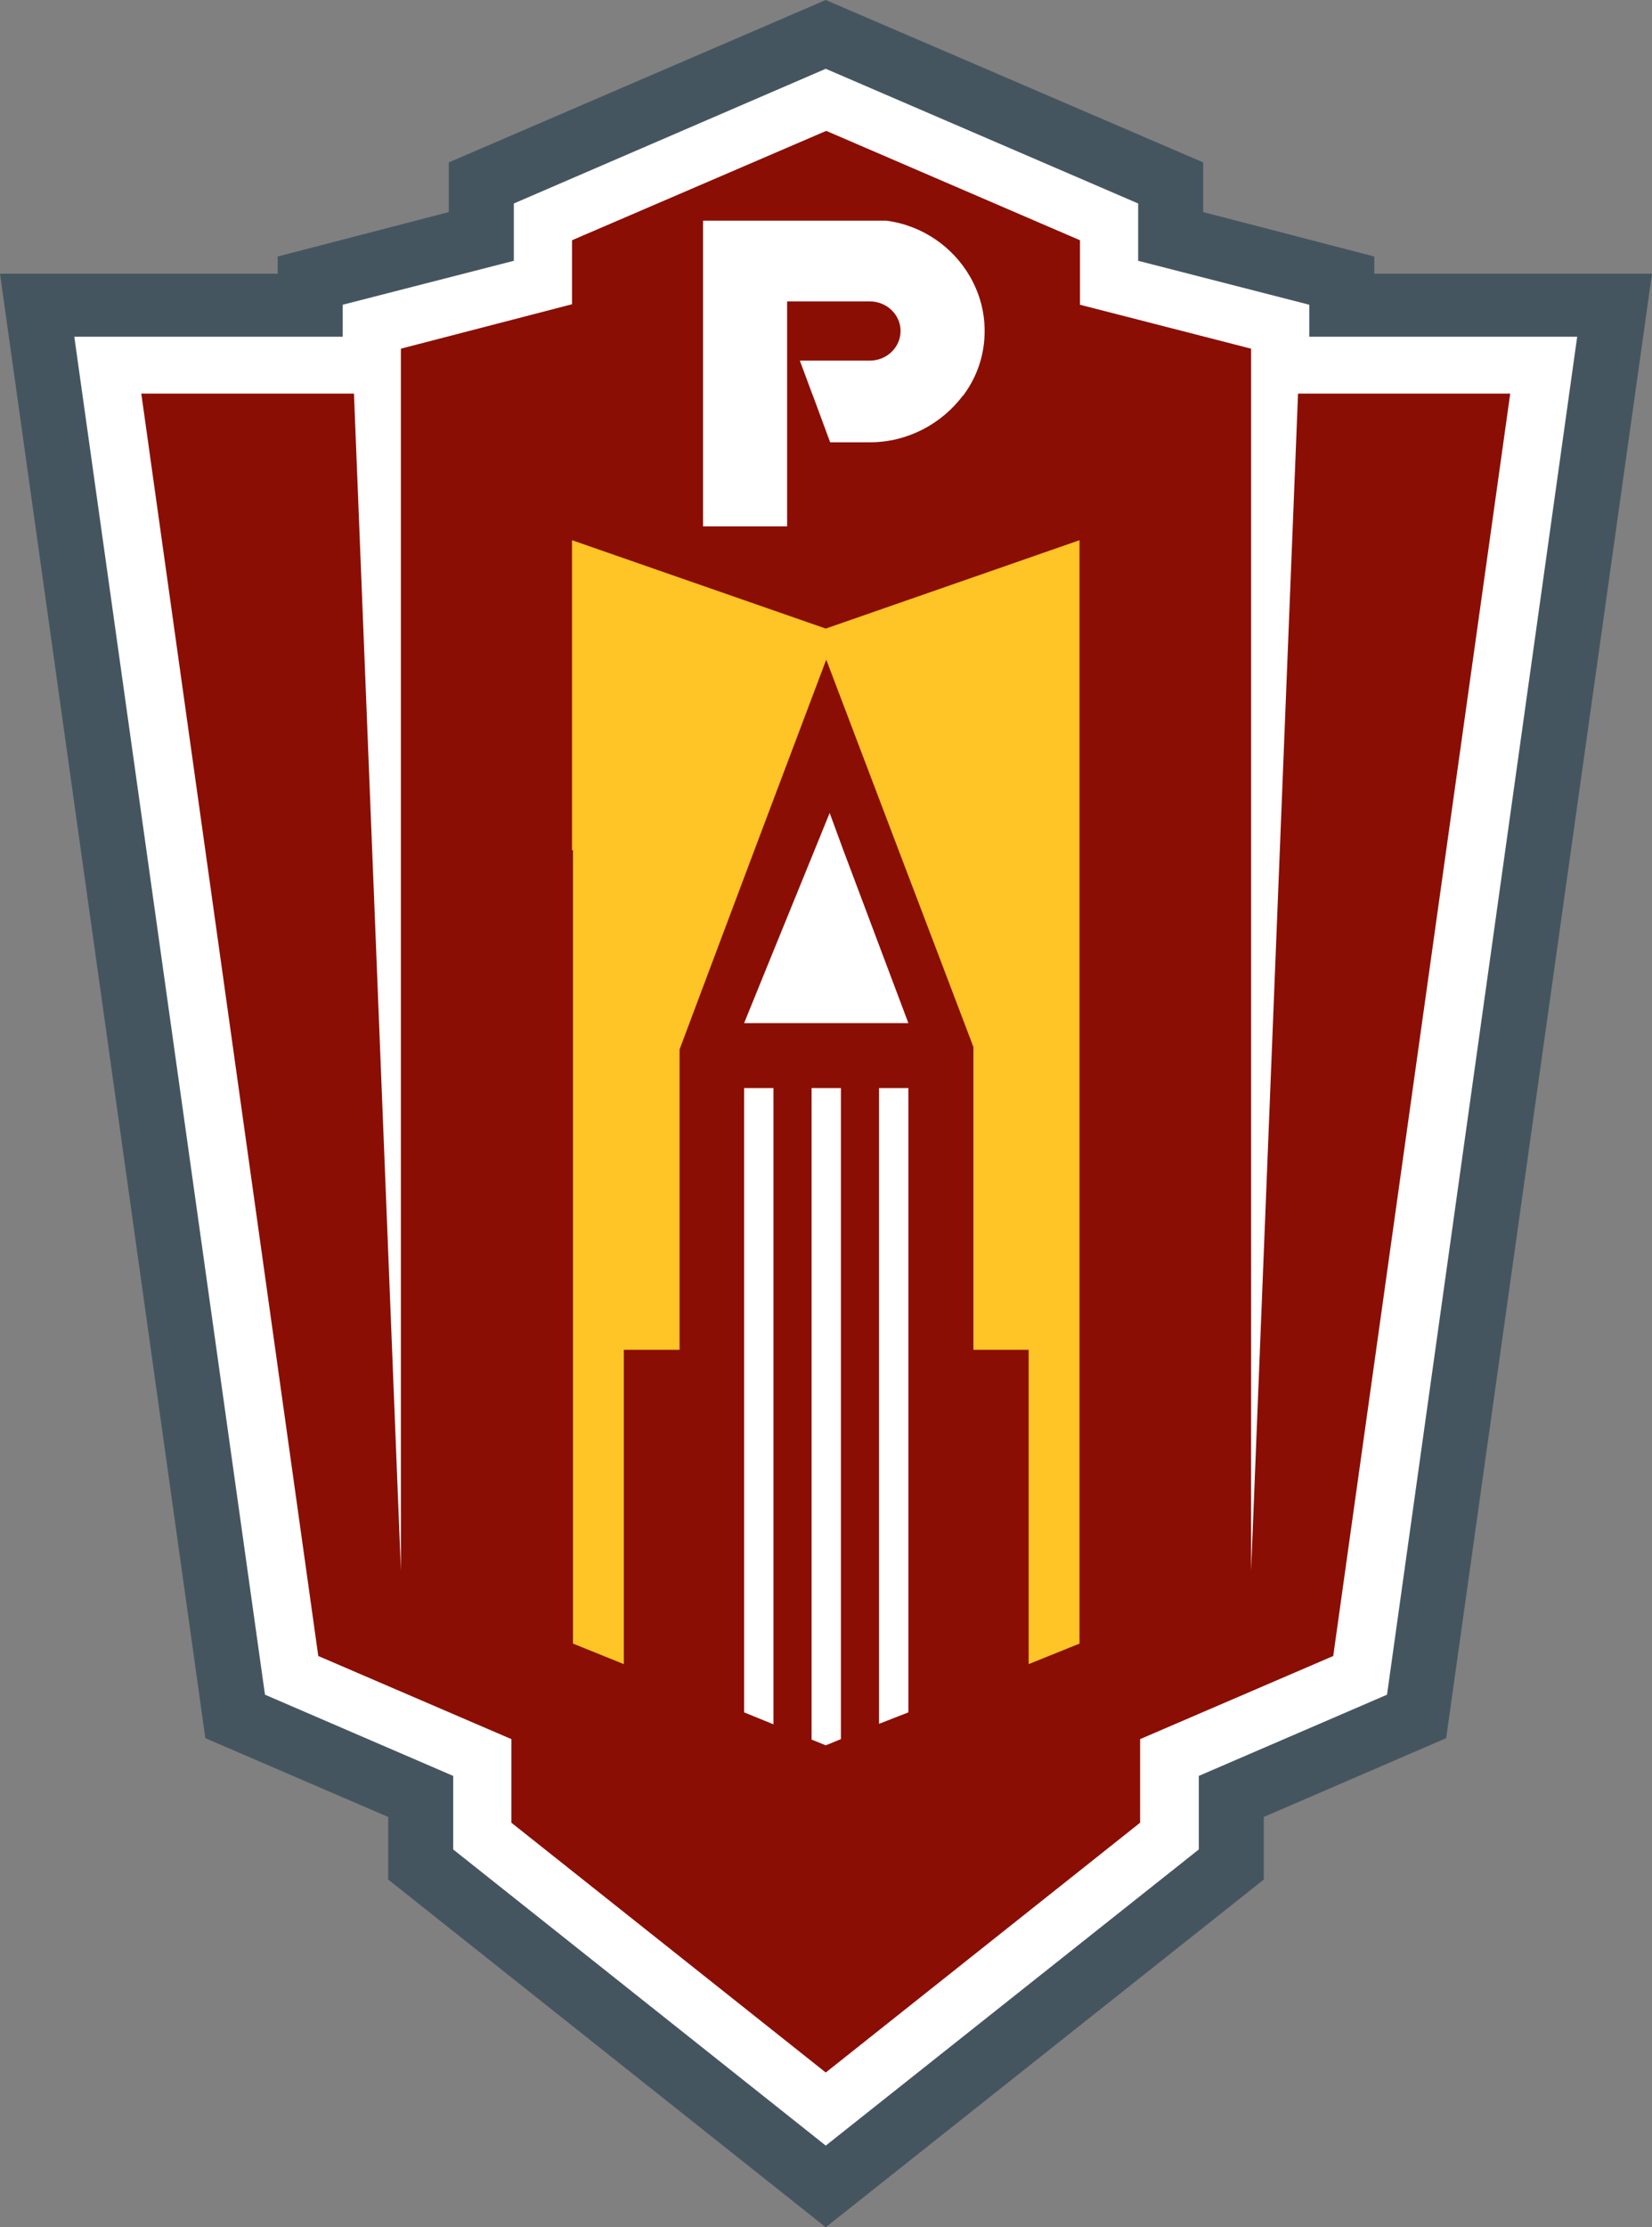
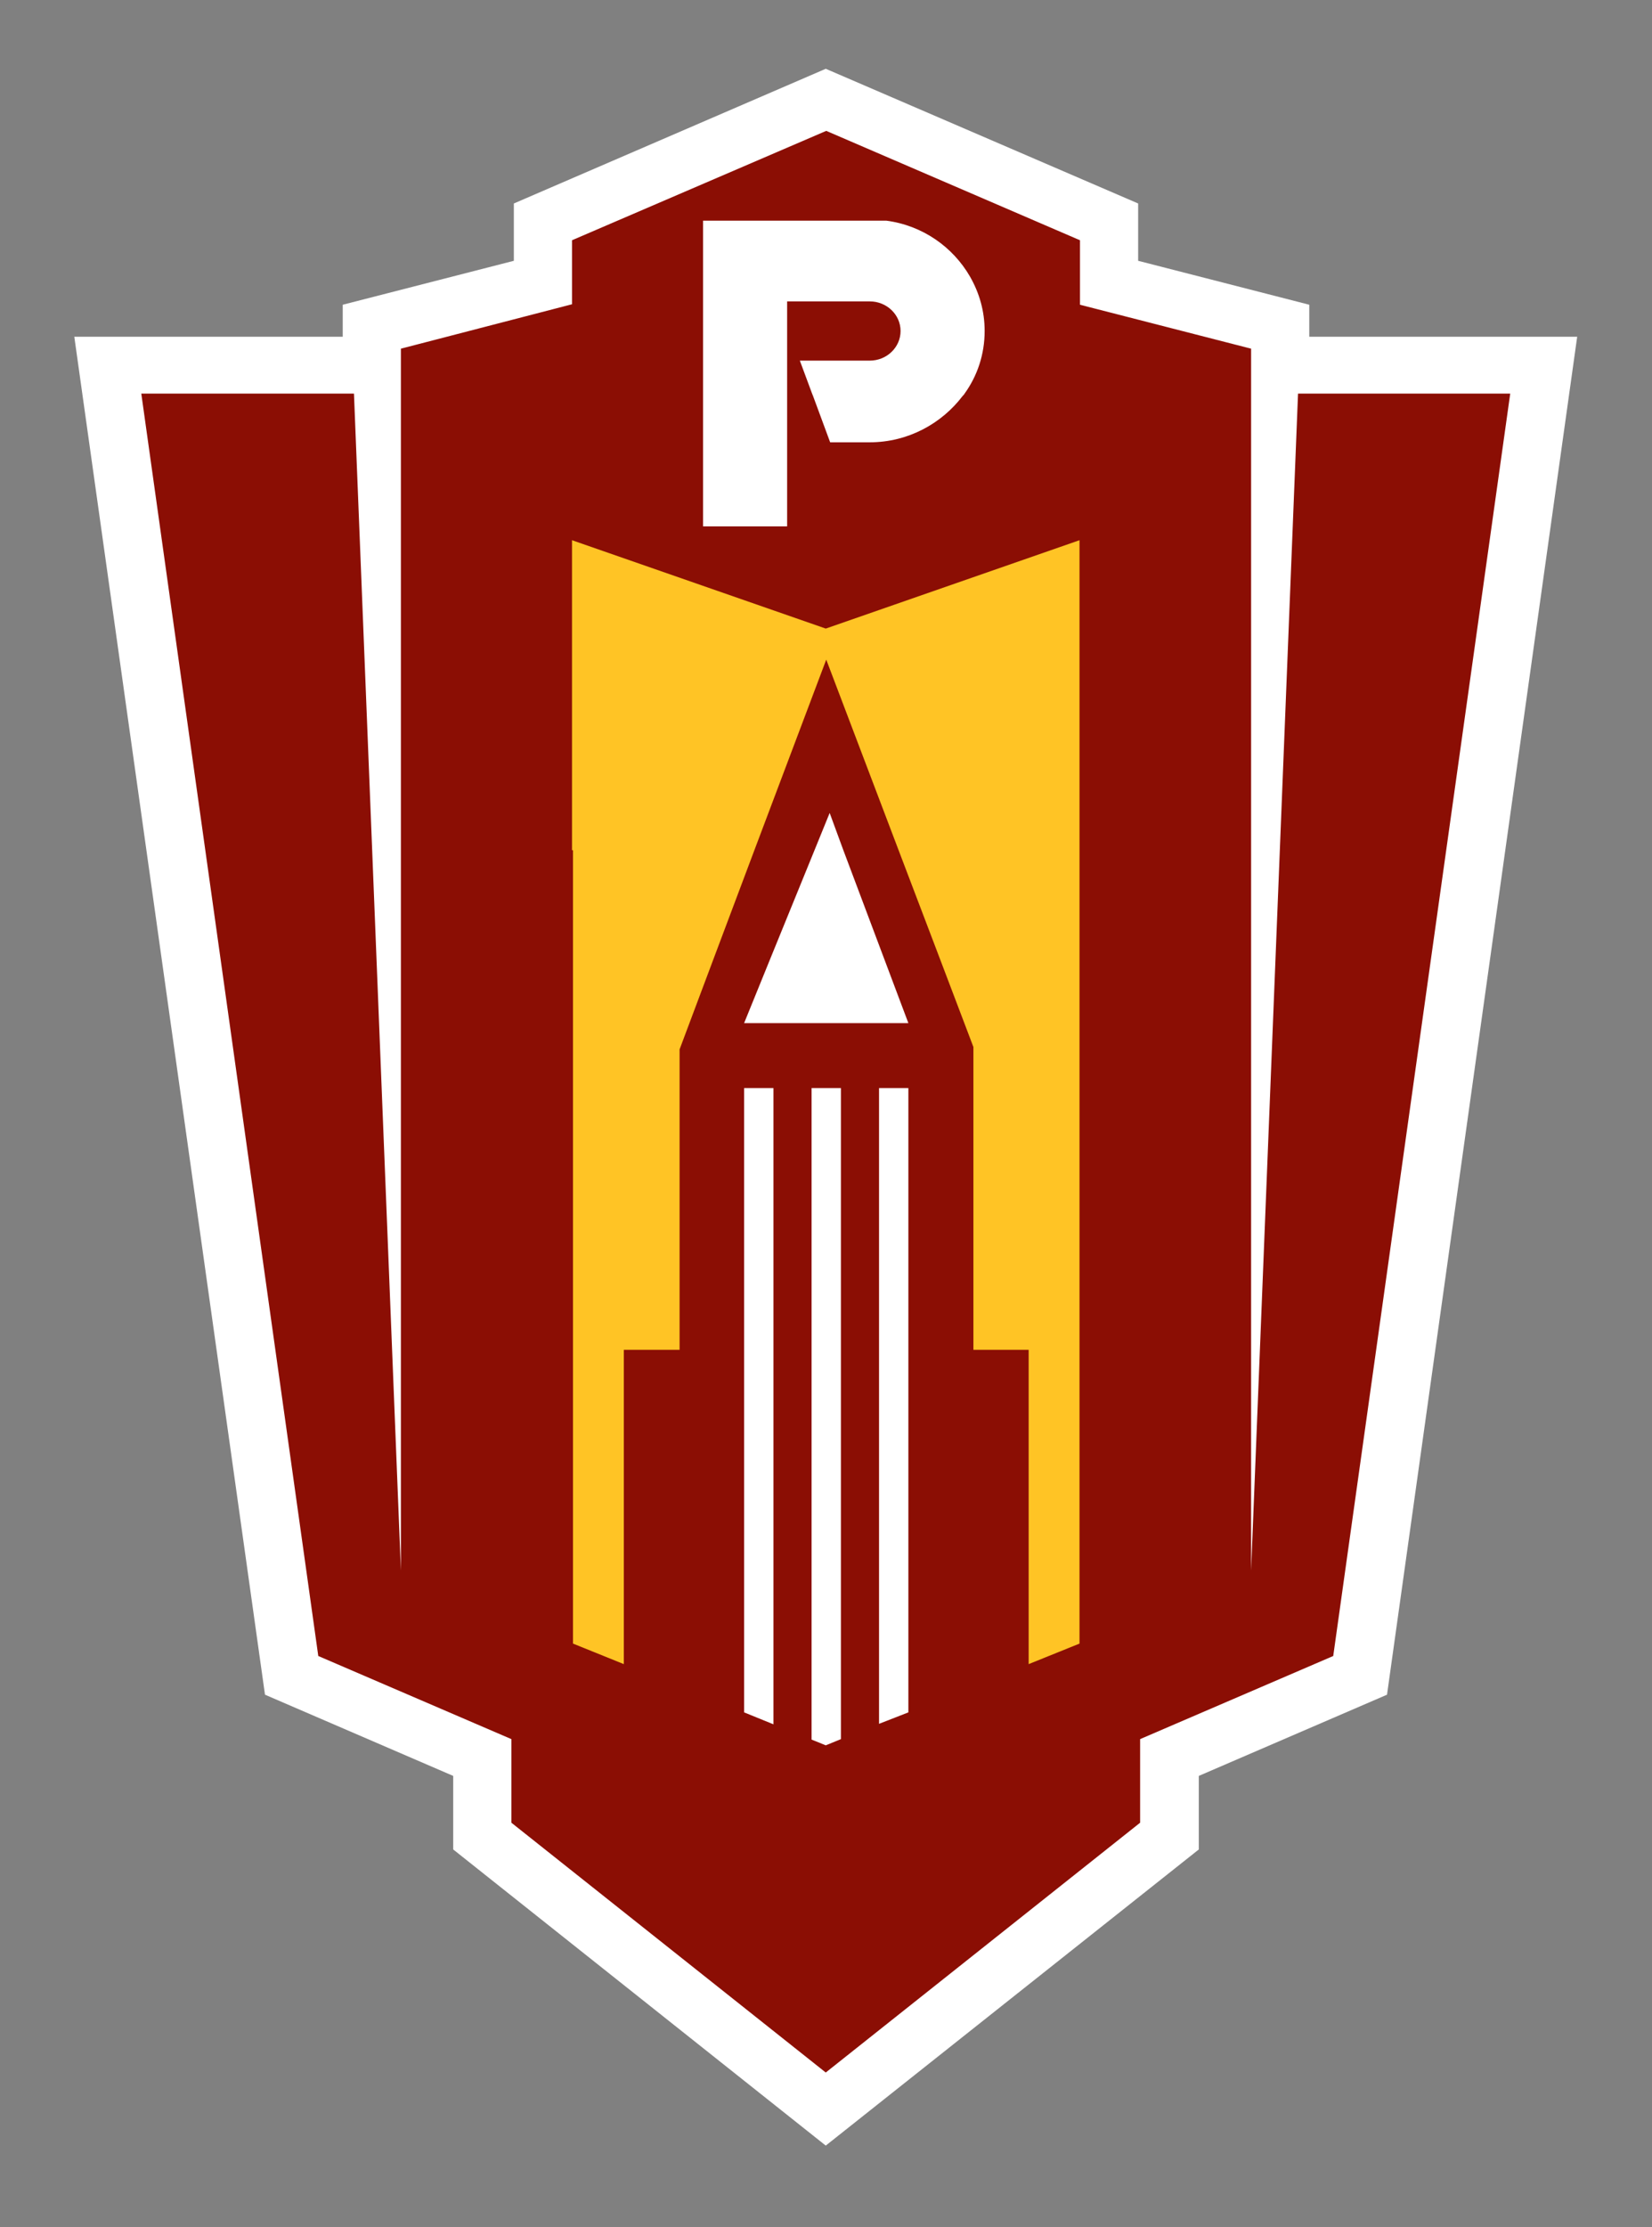
<svg xmlns="http://www.w3.org/2000/svg" width="95" height="128" viewBox="0 0 95 128" fill="none">
  <rect x="0" y="0" width="95" height="128" fill="#808080" stroke="none" />
  <g clip-path="url(#clip0_1352_1340)">
-     <path d="M79.031 15.729V14.741L69.191 12.188V9.333L47.486 0L25.809 9.333V12.188L15.969 14.741V15.729H0L11.808 99.891L22.323 104.42V108.016L47.486 128L72.677 108.016V104.42L83.164 99.891L95 15.729H79.031Z" fill="#455560" />
    <path d="M75.291 19.352V17.513L65.451 14.988V11.694L47.486 3.953L29.549 11.694V14.988L19.709 17.513V19.352H4.273L15.238 97.393L26.062 102.06V106.287L47.486 123.306L68.938 106.287V102.06L79.762 97.393L90.698 19.352H75.291Z" fill="white" />
-     <path d="M50.044 102.307L53.756 99.699V59.21L47.767 43.948L40.345 61.324L40.654 101.538L46.249 102.307H50.044Z" fill="white" />
    <path d="M40.429 101.538L41.076 59.457L47.514 43.069L54.374 60.198L55.442 101.538L67.082 93.907L64.664 26.325L47.486 34.093L39.726 31.046L29.745 27.066L27.918 94.511L40.429 101.538Z" fill="#FFC425" />
    <path d="M42.791 62.531H44.478V99.095L42.791 98.409V62.531ZM50.55 99.067V62.531H52.237V98.409L50.55 99.067ZM48.358 99.946L47.486 100.303L46.671 99.973V62.531H48.358V99.946ZM44.309 55.065L46.839 48.861L47.711 46.72L48.498 48.861L50.832 55.065L52.237 58.798H42.791L44.309 55.065ZM32.894 48.861V31.046L47.486 36.124L62.078 31.046V48.861V55.065V94.456L59.154 95.636V77.574H55.977V60.171L54.037 55.065L51.675 48.861L47.514 37.908L43.381 48.861L41.048 55.065L39.08 60.308V77.574H35.874V95.636L32.951 94.456V55.065V48.861H32.894ZM40.429 12.682H50.972C53.053 12.956 54.796 14.192 55.78 15.893C56.314 16.827 56.623 17.87 56.623 19.023C56.623 20.368 56.202 21.603 55.471 22.619C55.442 22.674 55.414 22.701 55.358 22.756C54.149 24.348 52.209 25.419 50.016 25.419H47.739L46.755 22.756L46.699 22.619L45.996 20.725H50.016C51 20.725 51.788 19.956 51.788 19.023C51.788 18.09 51 17.321 50.016 17.321H45.265V22.646V22.784V28.795V30.25H40.429V28.795V22.729V22.591V15.564V12.682ZM74.645 22.619L71.946 90.256V55.065V22.619V20.038L62.106 17.513V13.807L47.514 7.521L32.894 13.807V17.486L23.054 20.038V22.619V55.092V90.256L20.355 22.619H8.125L18.303 95.169L29.408 99.946V104.75L47.486 119.106L65.564 104.75V99.946L76.669 95.169L86.847 22.619H74.645Z" fill="#8B0E04" />
  </g>
  <defs>
    <clipPath id="clip0_1352_1340">
      <rect width="95" height="128" fill="white" />
    </clipPath>
  </defs>
</svg>